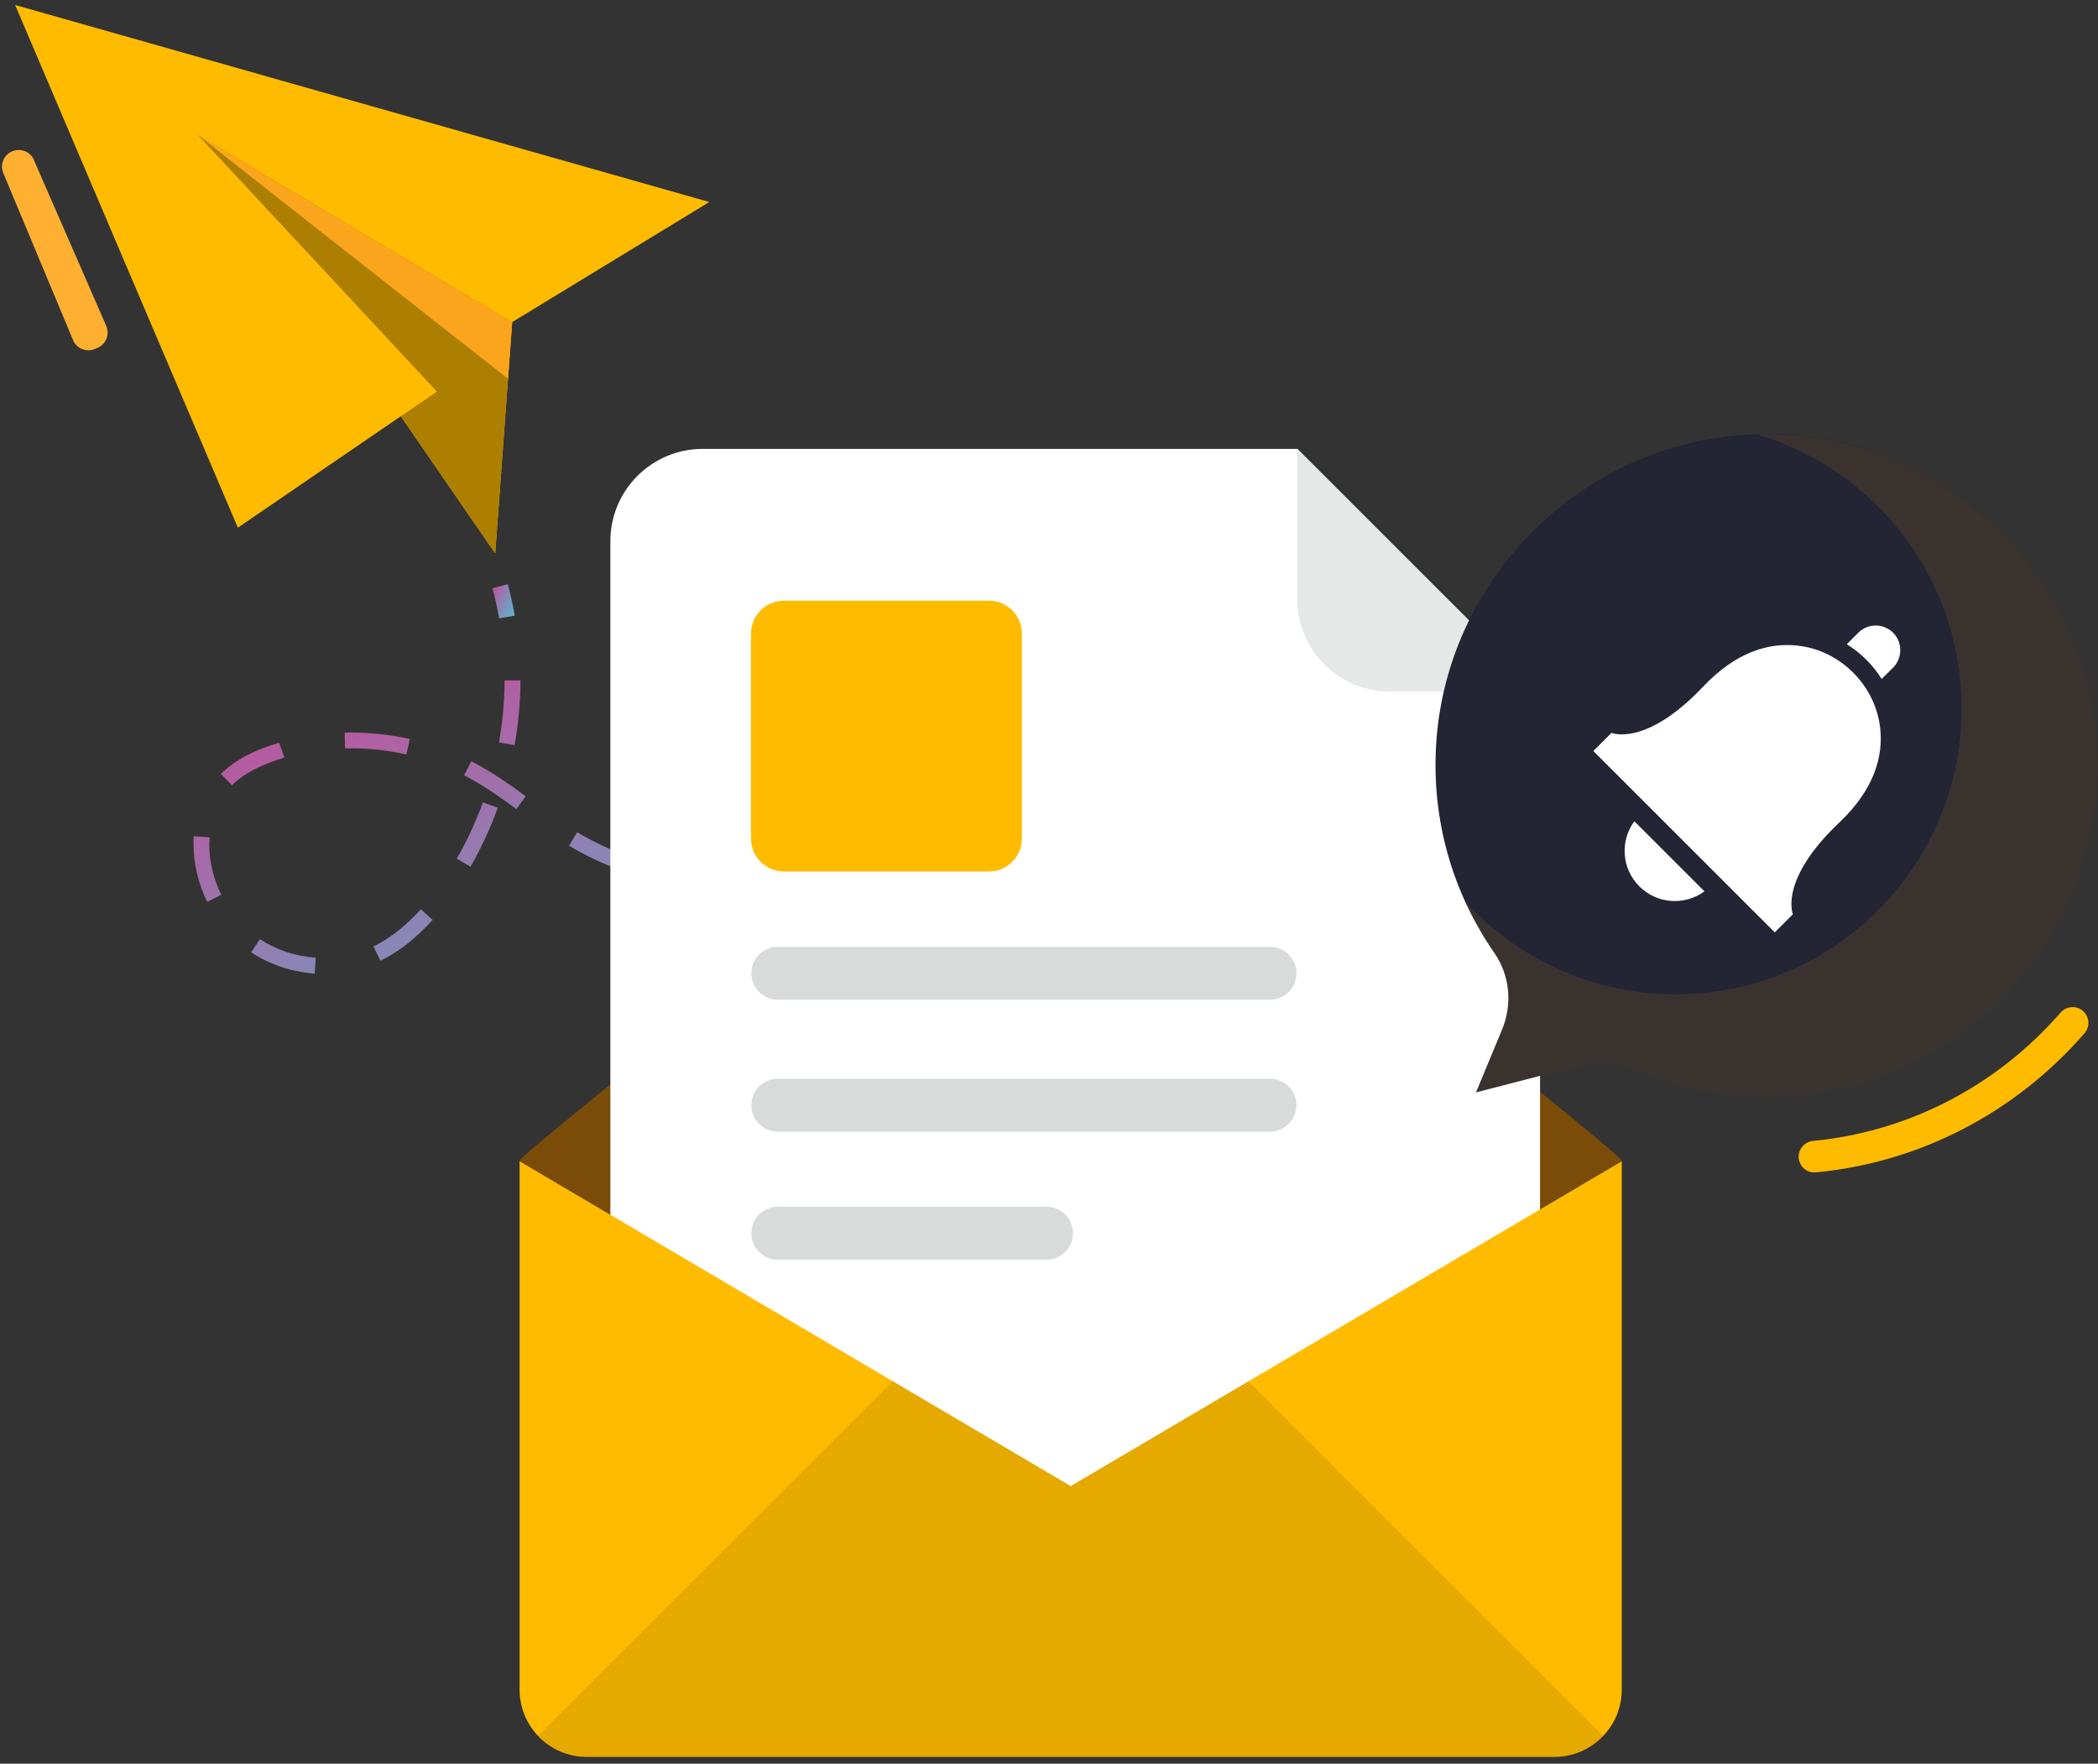
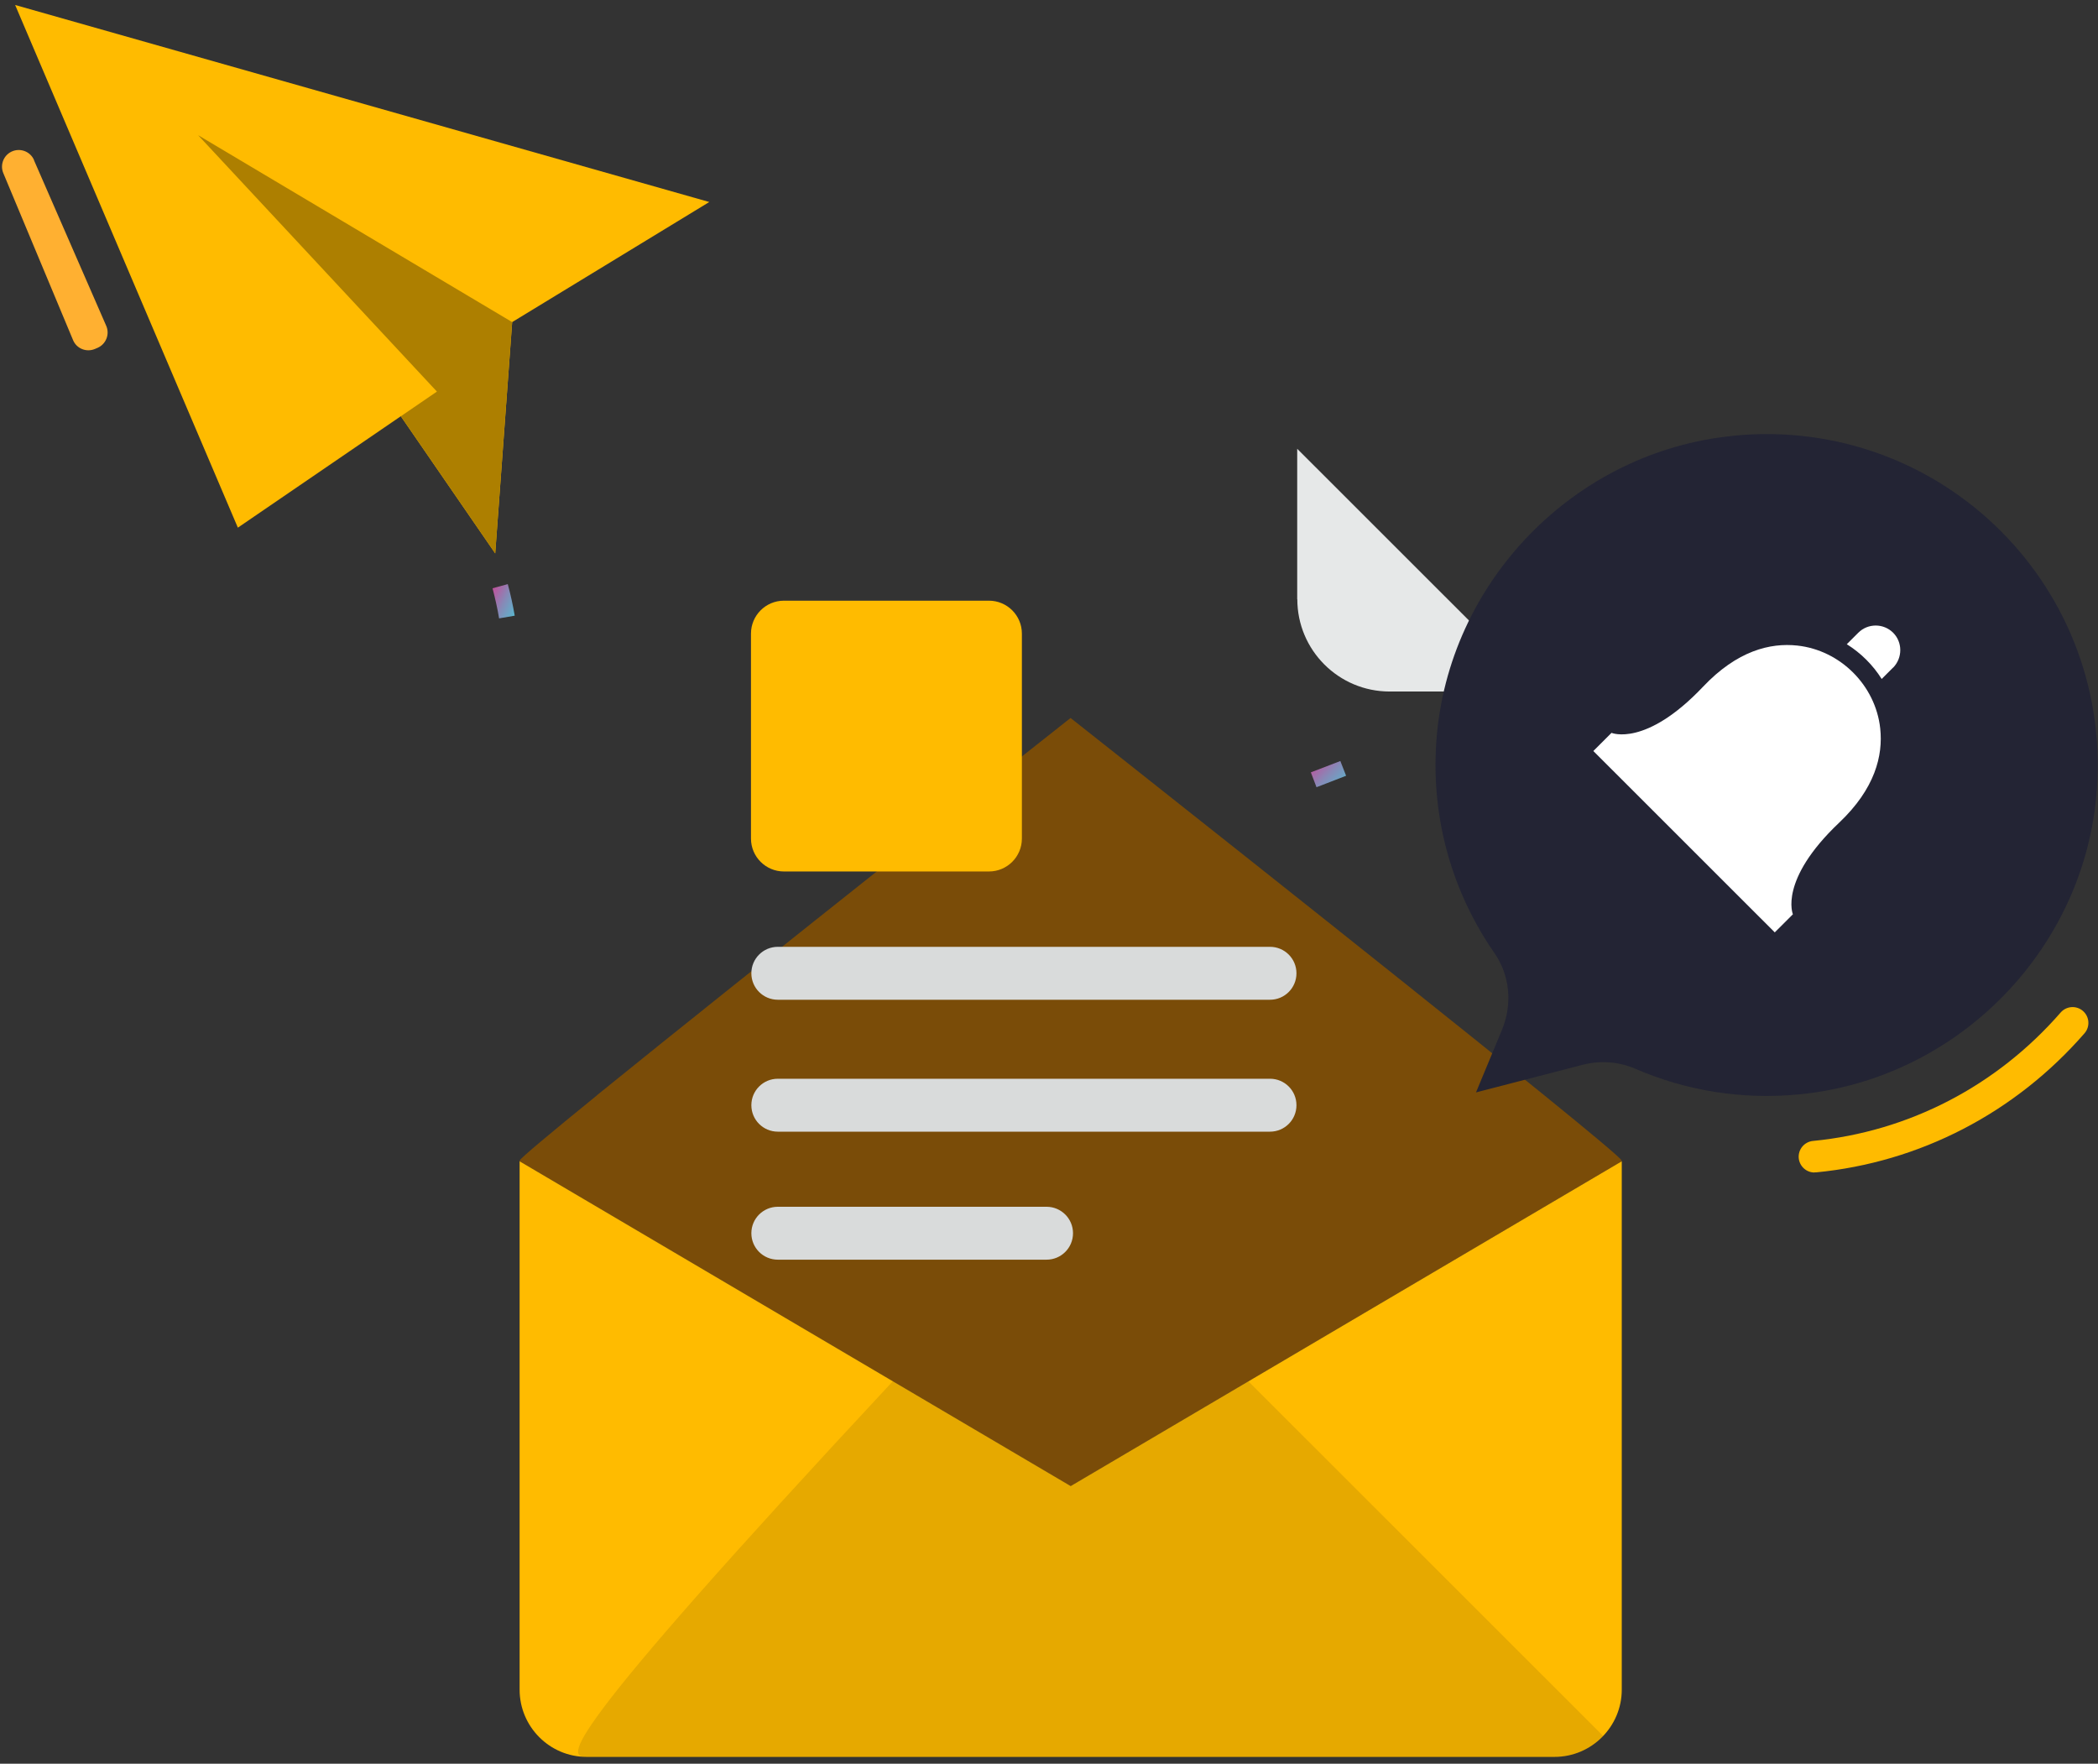
<svg xmlns="http://www.w3.org/2000/svg" width="182" height="153" viewBox="0 0 182 153" fill="none">
  <rect x="0" y="0" width="182" height="153" fill="#333333" stroke="none" />
  <path d="M1.313 0.432L20.634 45.774L34.771 36.107L42.96 48.006L44.431 27.942L61.53 17.524L1.313 0.432Z" fill="#FFBB00" />
  <path d="M37.903 33.97L20.634 45.774L34.77 36.107L42.96 48.006L44.431 27.942L17.185 11.727L37.903 33.97Z" fill="#AD7F00" />
-   <path d="M44.071 32.86L17.185 11.727L44.431 27.942L44.071 32.86Z" fill="#FBA51C" />
  <path d="M43.298 53.654C43.15 52.765 42.949 51.887 42.727 51.031L44.049 50.671C44.293 51.57 44.494 52.49 44.652 53.41L43.298 53.643V53.654Z" fill="url(#paint0_linear_41_7525)" />
-   <path d="M27.299 84.453C25.31 84.315 23.405 83.681 21.786 82.612L22.548 81.47C23.966 82.411 25.638 82.961 27.394 83.078L27.299 84.442V84.453ZM33.002 83.332L32.399 82.105C33.828 81.407 35.203 80.317 36.505 78.879L37.531 79.799C36.113 81.375 34.6 82.57 33.013 83.342L33.002 83.332ZM17.977 78.234C17.205 76.668 16.792 74.944 16.792 73.252C16.792 73.115 16.792 72.977 16.792 72.84L16.813 72.543L18.178 72.639V72.892C18.157 73.019 18.157 73.136 18.157 73.252C18.157 74.733 18.517 76.245 19.194 77.631L17.966 78.234H17.977ZM71.073 77.916V76.541C72.851 76.541 74.692 76.457 76.533 76.319L76.628 77.684C74.755 77.821 72.883 77.895 71.073 77.906V77.916ZM65.508 77.737L64.629 77.673C62.947 77.536 61.413 77.345 59.953 77.091L60.185 75.737C61.603 75.981 63.095 76.171 64.735 76.309L65.592 76.372L65.497 77.737H65.508ZM82.162 77.112L81.983 75.748C83.749 75.505 85.57 75.209 87.389 74.86L87.654 76.203C85.802 76.562 83.961 76.859 82.173 77.112H82.162ZM54.503 75.727C52.895 75.177 51.382 74.511 50.006 73.739C49.795 73.622 49.572 73.495 49.361 73.368L50.07 72.194C50.271 72.311 50.472 72.438 50.673 72.543C51.974 73.273 53.403 73.908 54.937 74.437L54.493 75.737L54.503 75.727ZM40.811 75.177L39.626 74.49C40.515 72.945 41.277 71.295 41.891 69.603L43.181 70.068C42.547 71.845 41.742 73.559 40.822 75.177H40.811ZM93.072 75.029L92.743 73.696C94.458 73.284 96.246 72.808 98.055 72.29L98.436 73.612C96.616 74.13 94.807 74.606 93.072 75.029ZM103.737 71.993L103.314 70.692C105.06 70.132 106.795 69.54 108.52 68.926L108.975 70.216C107.24 70.83 105.494 71.433 103.737 71.993ZM44.8 70.185C43.541 69.265 42.187 68.302 40.716 67.498L40.261 67.255L40.885 66.039C41.044 66.123 41.213 66.208 41.372 66.293C42.917 67.139 44.367 68.165 45.605 69.074L44.8 70.185ZM20.125 68.122L19.162 67.139C20.368 65.954 22.019 65.066 24.209 64.431L24.675 65.721C22.654 66.314 21.151 67.107 20.125 68.112V68.122ZM35.245 65.446C33.69 65.097 32.082 64.918 30.495 64.918H29.934L29.902 63.553C31.796 63.511 33.701 63.691 35.552 64.103L35.256 65.446H35.245ZM44.642 64.643L43.287 64.399C43.605 62.622 43.763 60.824 43.774 59.026H45.15C45.15 60.898 44.97 62.792 44.642 64.632V64.643Z" fill="url(#paint1_linear_41_7525)" />
  <path d="M114.202 68.281L113.715 67.001C114.572 66.673 115.418 66.346 116.275 66.018L116.773 67.297C115.916 67.636 115.059 67.964 114.202 68.292V68.281Z" fill="url(#paint2_linear_41_7525)" />
  <path d="M157.405 101.714C156.707 101.714 156.114 101.185 156.04 100.477C155.966 99.726 156.516 99.049 157.278 98.975C165.574 98.171 173.203 94.215 178.758 87.837C179.255 87.266 180.123 87.203 180.694 87.7C181.265 88.197 181.329 89.064 180.832 89.635C174.811 96.553 166.536 100.836 157.542 101.703C157.5 101.703 157.458 101.703 157.405 101.703V101.714Z" fill="#FFBB00" />
  <path d="M140.687 100.751L92.882 128.928L45.076 100.751C45.076 100.751 45.076 100.698 45.076 100.677C45.118 100.497 47.753 98.297 51.774 95.029C51.816 94.998 51.848 94.966 51.88 94.934C65.085 84.22 92.871 62.284 92.871 62.284C92.871 62.284 120.657 84.22 133.863 94.934C137.947 98.245 140.635 100.487 140.677 100.677C140.677 100.698 140.677 100.73 140.677 100.751H140.687Z" fill="#7A4C08" />
-   <path d="M112.541 38.941H60.958C56.535 38.941 52.948 42.527 52.948 46.948V124.898C52.948 129.319 56.535 132.904 60.958 132.904H125.587C130.01 132.904 133.597 129.319 133.597 124.898V59.989L112.53 38.931L112.541 38.941Z" fill="white" />
  <path d="M112.541 51.982C112.541 56.403 116.128 59.989 120.551 59.989H133.598L112.531 38.931V51.972L112.541 51.982Z" fill="#E6E8E8" />
  <path d="M85.791 52.109H68.004C66.426 52.109 65.147 53.388 65.147 54.965V72.744C65.147 74.321 66.426 75.6 68.004 75.6H85.791C87.369 75.6 88.648 74.321 88.648 72.744V54.965C88.648 53.388 87.369 52.109 85.791 52.109Z" fill="#FFBB00" />
  <path d="M110.171 82.136H67.476C66.207 82.136 65.18 83.162 65.18 84.432C65.18 85.701 66.207 86.727 67.476 86.727H110.171C111.441 86.727 112.467 85.701 112.467 84.432C112.467 83.162 111.441 82.136 110.171 82.136Z" fill="#D9DBDB" />
  <path d="M110.171 93.58H67.476C66.207 93.58 65.18 94.606 65.18 95.876C65.18 97.145 66.207 98.171 67.476 98.171H110.171C111.441 98.171 112.467 97.145 112.467 95.876C112.467 94.606 111.441 93.58 110.171 93.58Z" fill="#D9DBDB" />
  <path d="M90.787 104.686H67.476C66.207 104.686 65.18 105.712 65.18 106.981C65.18 108.25 66.207 109.276 67.476 109.276H90.787C92.056 109.276 93.083 108.25 93.083 106.981C93.083 105.712 92.056 104.686 90.787 104.686Z" fill="#D9DBDB" />
  <path d="M140.687 100.741V146.58C140.687 149.785 138.063 152.408 134.857 152.408H50.885C47.679 152.408 45.076 149.785 45.076 146.58V100.741L92.882 128.917L140.687 100.741Z" fill="#FFBB00" />
-   <path d="M139.068 150.589L108.298 119.832L92.881 128.917L77.454 119.821L46.684 150.578C47.742 151.699 49.234 152.408 50.885 152.408H134.857C136.518 152.408 137.999 151.699 139.068 150.589Z" fill="black" fill-opacity="0.1" />
+   <path d="M139.068 150.589L108.298 119.832L92.881 128.917L77.454 119.821C47.742 151.699 49.234 152.408 50.885 152.408H134.857C136.518 152.408 137.999 151.699 139.068 150.589Z" fill="black" fill-opacity="0.1" />
  <path d="M150.348 37.81C136.581 39.163 125.588 50.502 124.604 64.283C124.117 71.147 126.064 77.514 129.64 82.676C130.995 84.622 131.206 87.129 130.307 89.308L128.042 94.765L137.322 92.364C138.835 91.973 140.433 92.1 141.861 92.713C146.157 94.575 151.004 95.431 156.093 94.934C169.605 93.623 180.525 82.718 181.837 69.222C183.583 51.105 168.484 36.022 150.358 37.799L150.348 37.81Z" fill="#232434" />
  <path d="M153.955 80.888L155.532 79.313C155.532 79.313 154.283 76.362 159.532 71.38C162.664 68.419 163.362 65.542 163.108 63.194C162.706 59.46 159.648 56.404 155.913 56.002C153.564 55.748 150.696 56.446 147.734 59.577C142.75 64.833 139.798 63.575 139.798 63.575L138.221 65.15L153.955 80.878V80.888Z" fill="white" />
-   <path d="M141.777 71.243C140.528 72.945 140.666 75.346 142.21 76.891C143.755 78.435 146.157 78.572 147.861 77.324L141.777 71.243Z" fill="white" />
  <path d="M164.218 57.916L163.234 58.9C162.472 57.683 161.425 56.647 160.208 55.885L161.203 54.891C162.039 54.056 163.393 54.056 164.229 54.891C165.054 55.716 165.054 57.07 164.229 57.916H164.218Z" fill="white" />
  <g style="mix-blend-mode:difference" opacity="0.1">
-     <path d="M152.474 37.693C162.705 40.75 170.165 50.227 170.165 61.448C170.165 75.145 159.055 86.251 145.352 86.251C138.136 86.251 131.65 83.152 127.121 78.234C127.841 79.799 128.677 81.29 129.639 82.686C130.994 84.632 131.205 87.139 130.306 89.318L128.042 94.776L137.321 92.375C138.834 91.983 140.432 92.11 141.861 92.724C146.157 94.585 151.003 95.442 156.092 94.945C169.604 93.633 180.524 82.739 181.836 69.233C183.519 51.834 169.647 37.238 152.484 37.693H152.474Z" fill="#FFBB00" />
-   </g>
+     </g>
  <path d="M2.942 13.885L9.217 28.27C9.534 28.999 9.196 29.856 8.466 30.173L8.243 30.268C7.503 30.586 6.646 30.247 6.339 29.507L0.286 15.017C-0.031 14.255 0.35 13.388 1.122 13.102C1.842 12.838 2.646 13.177 2.953 13.885H2.942Z" fill="#FFB031" />
  <defs>
    <linearGradient id="paint0_linear_41_7525" x1="43.884" y1="57.237" x2="39.801" y2="55.287" gradientUnits="userSpaceOnUse">
      <stop offset="0.104" stop-color="#4AC6D5" />
      <stop offset="0.516" stop-color="#8789B7" />
      <stop offset="0.822" stop-color="#C1509B" />
    </linearGradient>
    <linearGradient id="paint1_linear_41_7525" x1="72.2" y1="114.998" x2="42.901" y2="36.428" gradientUnits="userSpaceOnUse">
      <stop offset="0.104" stop-color="#4AC6D5" />
      <stop offset="0.516" stop-color="#8789B7" />
      <stop offset="0.822" stop-color="#C1509B" />
    </linearGradient>
    <linearGradient id="paint2_linear_41_7525" x1="115.553" y1="71.023" x2="111.551" y2="67.043" gradientUnits="userSpaceOnUse">
      <stop offset="0.104" stop-color="#4AC6D5" />
      <stop offset="0.516" stop-color="#8789B7" />
      <stop offset="0.822" stop-color="#C1509B" />
    </linearGradient>
  </defs>
</svg>